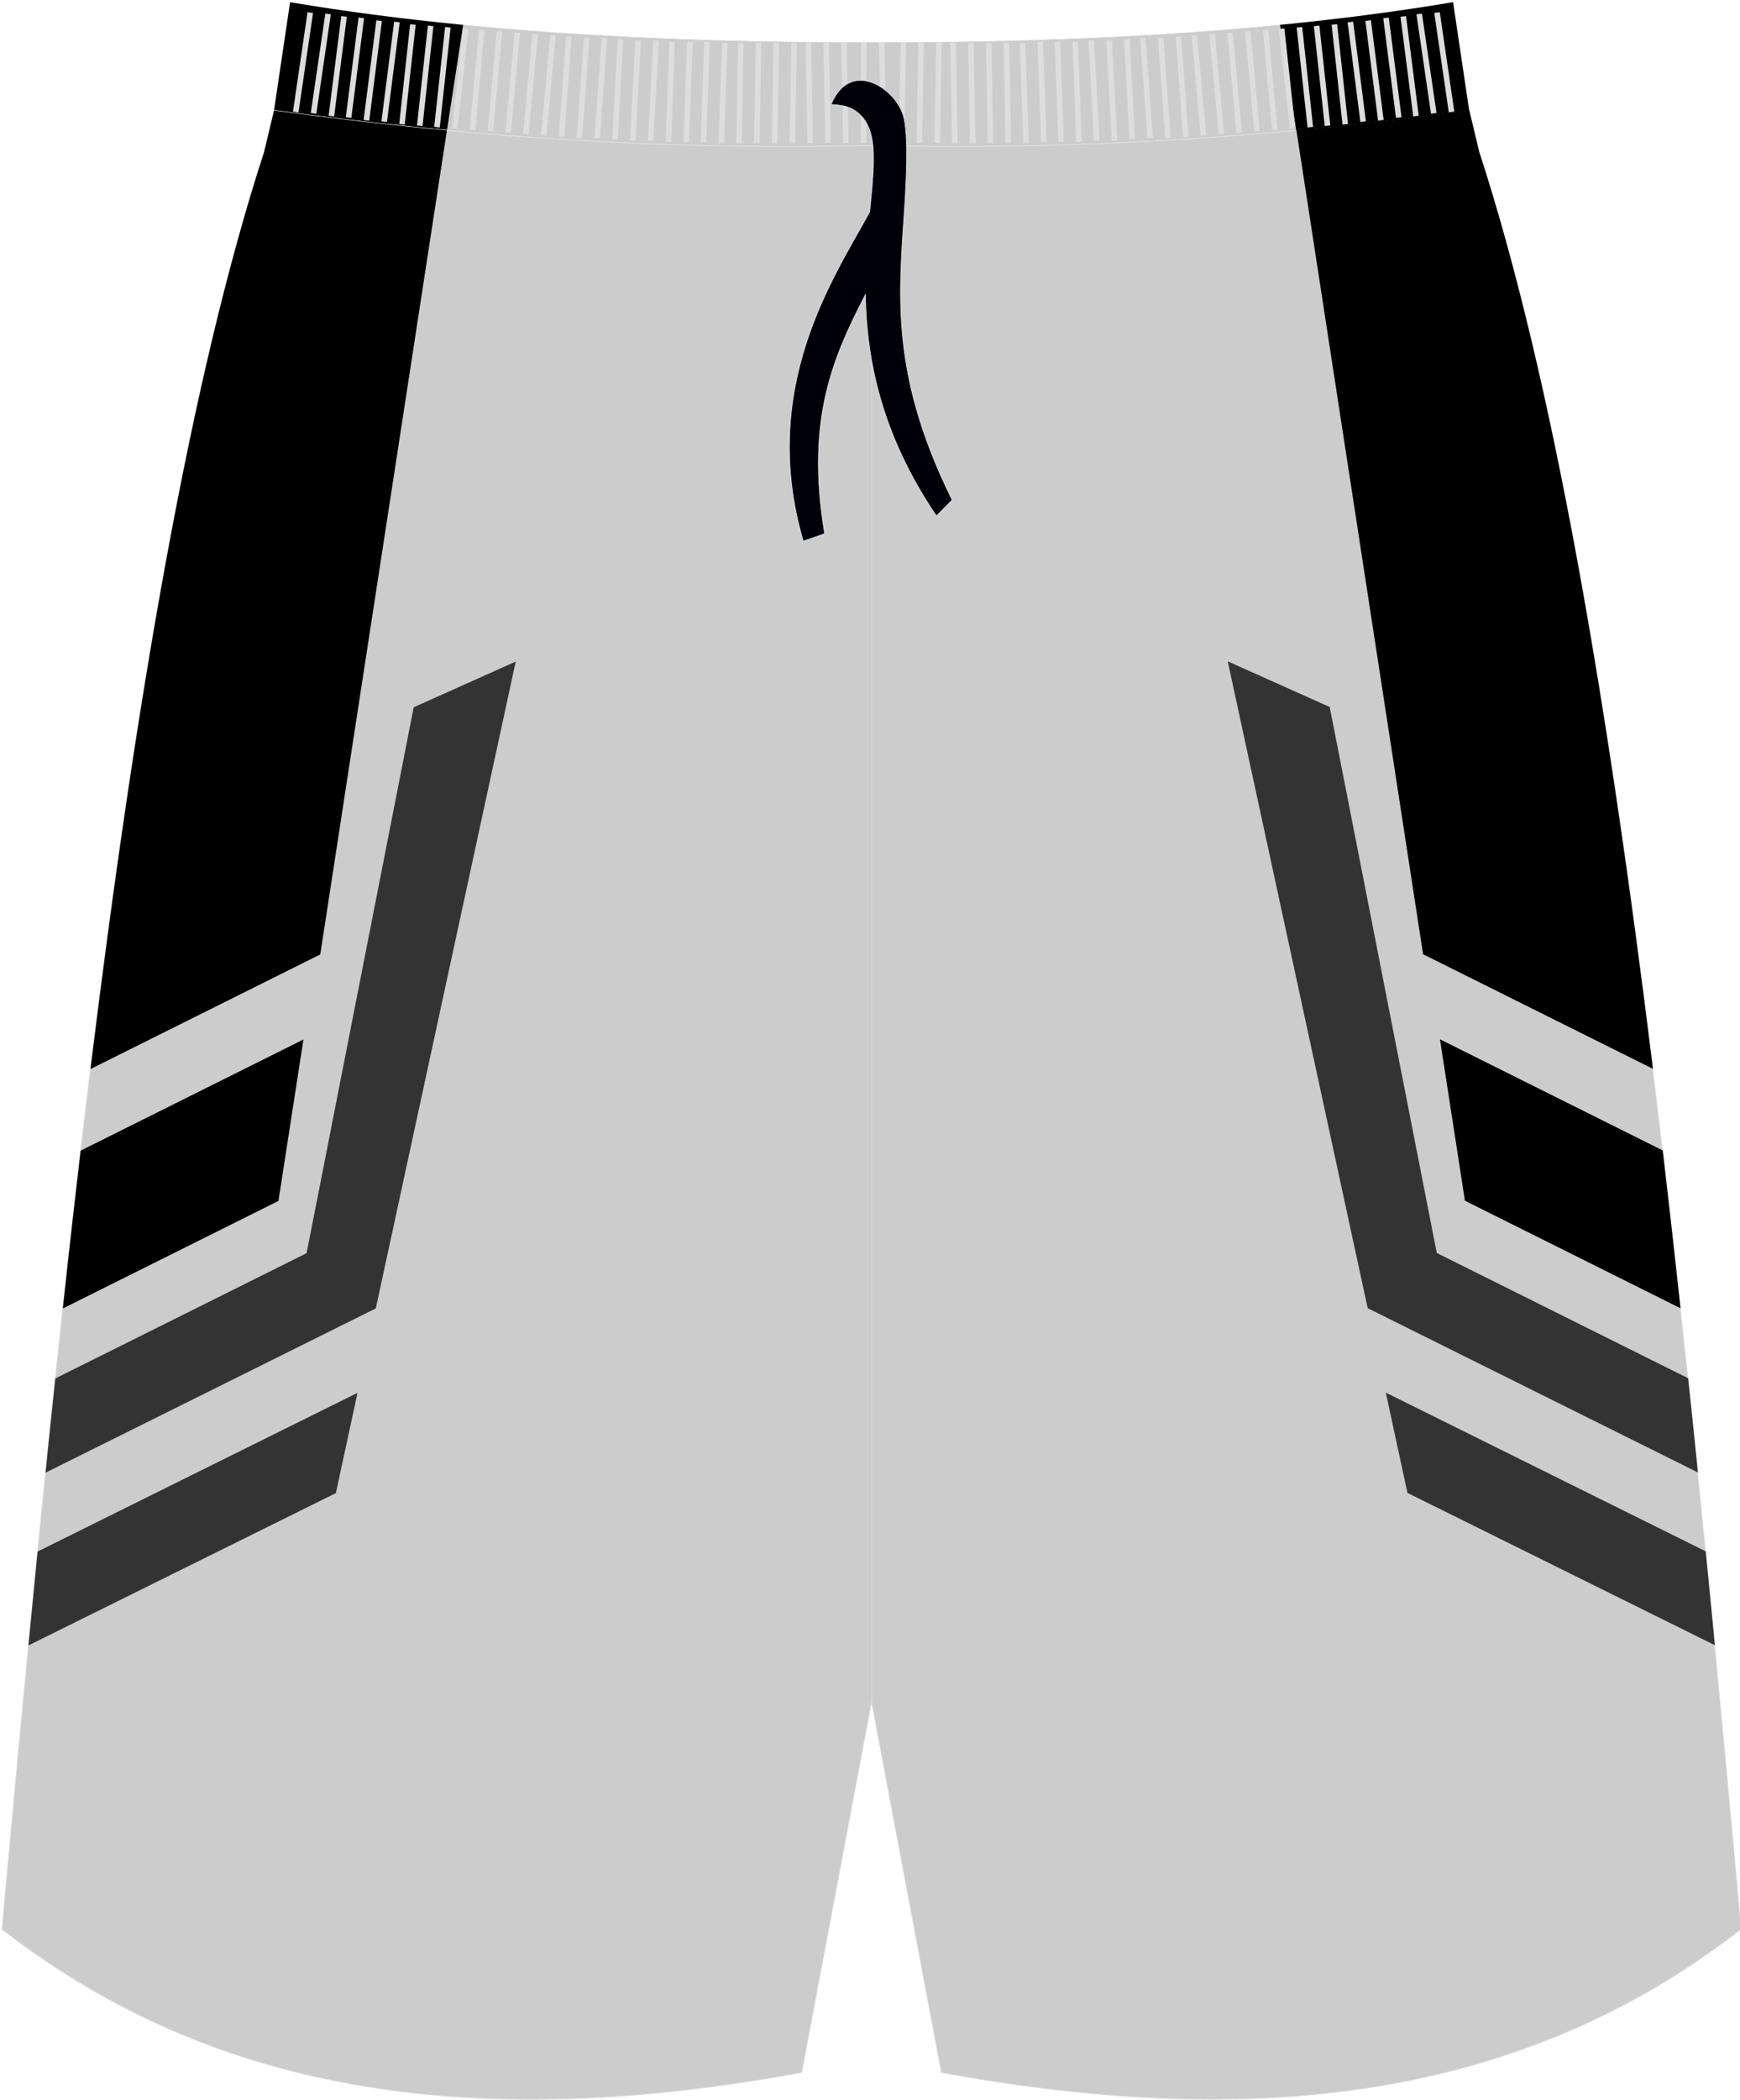
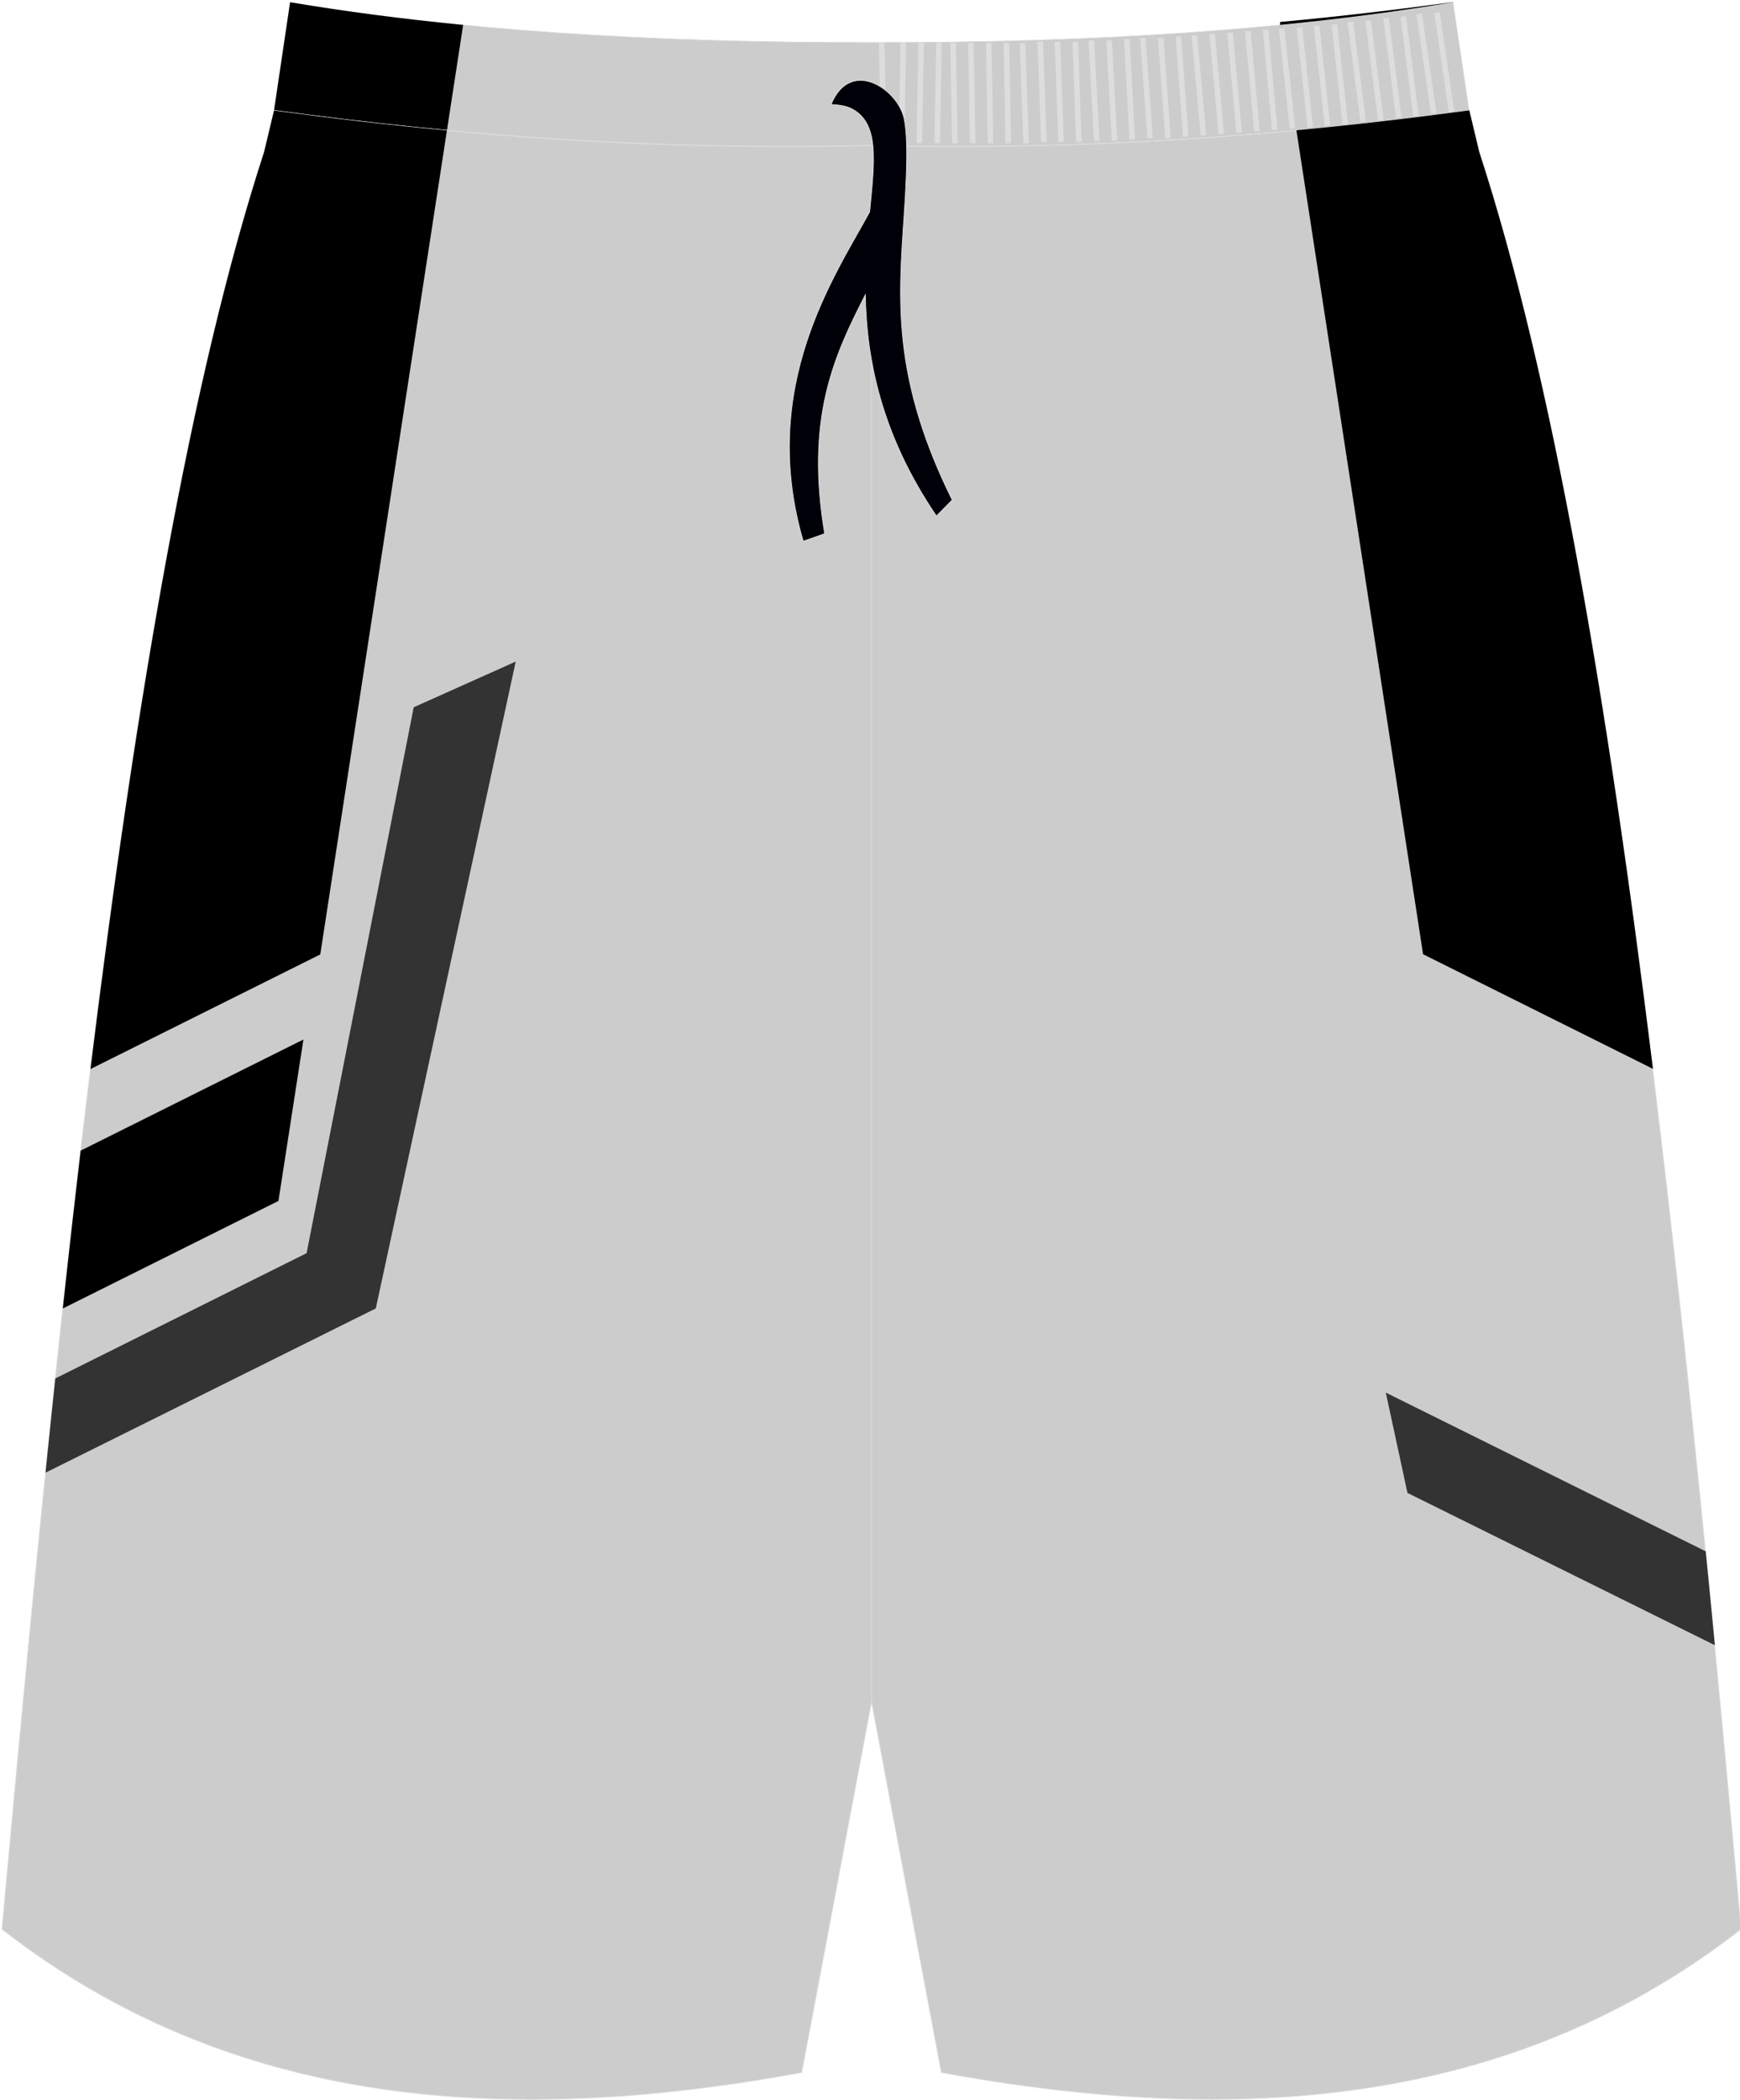
<svg xmlns="http://www.w3.org/2000/svg" version="1.1" id="图层_1" x="0px" y="0px" width="340px" height="410px" viewbox="0 0 340 410" enable-background="new 0 0 340 410" xml:space="preserve">
  <g>
    <path fill="#CCCCCC" stroke="#DCDDDD" stroke-width="0.105" stroke-miterlimit="22.926" d="M170.31,28.42   c42.45,0.99,80.67-1.94,116.76-6.84v0.02l-3.15-21.18c-31.86,5.4-69.92,7.93-113.61,7.86C126.62,8.35,88.56,5.82,56.69,0.44   l-3.15,21.18l0.01-0.02C89.64,26.5,127.86,29.42,170.31,28.42z" />
    <path d="M90.5,4.87C78.56,3.7,67.29,2.22,56.69,0.44l-3.15,21.18l0.01-0.02c11.04,1.49,22.28,2.82,33.78,3.88L90.5,4.87z" />
    <path fill="#CCCCCC" stroke="#DCDDDD" stroke-width="0.145" stroke-miterlimit="22.926" d="M170.31,28.42   c42.45,0.99,80.67-1.94,116.76-6.84v0.02l1.78,7.44l0.15,0.62v0.01c24.23,74.34,38.01,202.49,50.38,337.86l0.83,9.15   c-44.92,34.94-98.6,38.58-156.27,28l-13.64-72.38l-13.64,72.38C99,415.28,45.32,411.64,0.39,376.7l0.83-9.15   C13.61,232.16,27.38,104.03,51.62,29.69v-0.01l0.15-0.62l1.78-7.44l0.01-0.02C89.64,26.5,127.86,29.42,170.31,28.42z" />
    <line fill="none" stroke="#DCDDDD" stroke-width="0.145" stroke-miterlimit="22.926" x1="170.31" y1="332.29" x2="170.31" y2="36.98" />
    <path fill="none" stroke="#DCDDDD" stroke-width="0.145" stroke-miterlimit="22.926" d="M53.58,21.56   c36.09,4.91,74.32,7.83,116.76,6.84c42.45,0.99,80.64-1.92,116.72-6.82l0.04-0.01" />
    <path d="M62.58,186.36L87.33,25.47c-11.5-1.07-22.73-2.39-33.78-3.88l-0.01,0.02l-1.78,7.44l-0.15,0.62v0.01   C37.26,73.72,26.58,136.64,17.68,208.74L62.58,186.36z" />
    <path d="M15.76,224.67l43.53-21.7l-4.88,31.52l-42.13,21C13.4,245.08,14.57,234.78,15.76,224.67z" />
    <path fill="#333333" d="M59.91,244.69L80.84,138.1l19.93-8.92L73.43,255.48L8.9,287.55c0.63-6.17,1.26-12.31,1.91-18.4   L59.91,244.69z" />
-     <path fill="#333333" d="M5.56,321.28c0.59-6.13,1.19-12.25,1.79-18.33l62.51-30.99l-4.23,19.58L5.56,321.28z" />
-     <path d="M250.12,4.86c11.94-1.17,23.21-2.65,33.81-4.43l3.15,21.18l-0.01-0.02c-11.04,1.49-22.28,2.82-33.78,3.88L250.12,4.86z" />
+     <path d="M250.12,4.86c11.94-1.17,23.21-2.65,33.81-4.43l-0.01-0.02c-11.04,1.49-22.28,2.82-33.78,3.88L250.12,4.86z" />
    <g>
-       <path fill="#DCDDDD" d="M57.25,21.79l2.84-19.41l1.08,0.15l-2.84,19.41L57.25,21.79L57.25,21.79L57.25,21.79z M60.73,22.06    L60.73,22.06l1.08,0.15L64.64,2.8l-1.07-0.15L60.73,22.06L60.73,22.06L60.73,22.06z M64.21,22.6L64.21,22.6l2.48-19.46l1.08,0.13    l-2.48,19.46L64.21,22.6L64.21,22.6L64.21,22.6z M67.57,22.89L67.57,22.89l1.08,0.13l2.49-19.46l-1.08-0.13L67.57,22.89    L67.57,22.89L67.57,22.89z M71.05,23.42L71.05,23.42l2.49-19.45l1.08,0.13l-2.47,19.46L71.05,23.42L71.05,23.42L71.05,23.42z     M74.53,23.69L74.53,23.69l1.08,0.13L78.1,4.36l-1.08-0.13L74.53,23.69L74.53,23.69L74.53,23.69z M78.01,24.22L78.01,24.22    l2.13-19.49l1.08,0.11l-2.14,19.49L78.01,24.22L78.01,24.22L78.01,24.22z M81.48,24.5L81.48,24.5L83.61,5l1.08,0.11l-2.13,19.5    L81.48,24.5L81.48,24.5L81.48,24.5z M84.84,24.77L84.84,24.77l2.13-19.49l1.08,0.11l-2.12,19.49L84.84,24.77L84.84,24.77    L84.84,24.77z M88.33,25.04L88.33,25.04l2.13-19.5l1.08,0.11l-2.13,19.5L88.33,25.04L88.33,25.04L88.33,25.04z M91.8,25.31    L91.8,25.31l1.78-19.53l1.08,0.09L92.89,25.4L91.8,25.31L91.8,25.31L91.8,25.31z M95.29,25.58L95.29,25.58l1.78-19.53l1.08,0.09    l-1.78,19.53L95.29,25.58L95.29,25.58L95.29,25.58z M98.76,25.85L98.76,25.85l1.78-19.53l1.08,0.09l-1.78,19.53L98.76,25.85    L98.76,25.85L98.76,25.85z M102.24,26.12L102.24,26.12l1.78-19.53l1.08,0.09l-1.78,19.53L102.24,26.12L102.24,26.12L102.24,26.12z     M105.72,26.4L105.72,26.4l1.78-19.53l1.08,0.09l-1.78,19.53L105.72,26.4L105.72,26.4L105.72,26.4z M109.19,26.65L109.19,26.65    l1.42-19.55l1.08,0.07l-1.42,19.55L109.19,26.65L109.19,26.65L109.19,26.65z M112.67,26.93L112.67,26.93l1.42-19.56l1.08,0.08    L113.76,27L112.67,26.93L112.67,26.93L112.67,26.93z M116.15,26.93L116.15,26.93l1.42-19.56l1.08,0.07l-1.42,19.55L116.15,26.93    L116.15,26.93L116.15,26.93z M119.63,27.18L119.63,27.18L120.7,7.6l1.09,0.06l-1.06,19.57L119.63,27.18L119.63,27.18L119.63,27.18    z M123.1,27.45L123.1,27.45l1.06-19.58l1.09,0.05L124.2,27.5L123.1,27.45L123.1,27.45L123.1,27.45z M126.6,27.45L126.6,27.45    l1.06-19.58l1.08,0.05l-1.06,19.58L126.6,27.45L126.6,27.45L126.6,27.45z M130.07,27.72L130.07,27.72l0.71-19.59l1.09,0.04    l-0.71,19.59L130.07,27.72L130.07,27.72L130.07,27.72z M133.55,27.72L133.55,27.72l0.71-19.59l1.09,0.04l-0.71,19.59L133.55,27.72    L133.55,27.72L133.55,27.72z M136.9,27.72L136.9,27.72l0.71-19.59l1.09,0.04l-0.71,19.59L136.9,27.72L136.9,27.72L136.9,27.72z     M140.38,27.98L140.38,27.98l0.71-19.59l1.09,0.04l-0.71,19.59L140.38,27.98L140.38,27.98L140.38,27.98z M143.86,27.96    L143.86,27.96l0.35-19.61l1.09,0.03l-0.35,19.6L143.86,27.96L143.86,27.96L143.86,27.96z M147.33,27.96L147.33,27.96l0.36-19.61    l1.08,0.03l-0.35,19.6L147.33,27.96L147.33,27.96L147.33,27.96z M150.81,27.96L150.81,27.96l0.35-19.61l1.09,0.03l-0.35,19.6    L150.81,27.96L150.81,27.96L150.81,27.96z M154.29,27.96L154.29,27.96l0.35-19.61l1.08,0.03l-0.35,19.6L154.29,27.96L154.29,27.96    L154.29,27.96z M157.77,27.93L157.77,27.93l-0.35-19.6l1.09-0.02l0.35,19.6L157.77,27.93L157.77,27.93L157.77,27.93z     M161.25,27.93L161.25,27.93l-0.35-19.6l1.08-0.02l0.35,19.6L161.25,27.93L161.25,27.93L161.25,27.93z M164.73,27.93L164.73,27.93    l-0.36-19.6l1.09-0.02l0.35,19.6L164.73,27.93L164.73,27.93L164.73,27.93z M168.2,27.91L168.2,27.91l0.03-19.59l1.08-0.04    l-0.03,19.59L168.2,27.91z" />
      <path fill="#DCDDDD" d="M284.17,21.79l-2.83-19.41l-1.08,0.15l2.84,19.41L284.17,21.79L284.17,21.79L284.17,21.79z M280.7,22.06    L280.7,22.06l-1.08,0.15L276.78,2.8l1.07-0.15L280.7,22.06L280.7,22.06L280.7,22.06z M277.22,22.6L277.22,22.6l-2.48-19.46    l-1.08,0.13l2.49,19.46L277.22,22.6L277.22,22.6L277.22,22.6z M273.86,22.89L273.86,22.89l-1.08,0.13l-2.49-19.46l1.08-0.13    L273.86,22.89L273.86,22.89L273.86,22.89z M270.37,23.42L270.37,23.42l-2.49-19.46l-1.08,0.13l2.48,19.46L270.37,23.42    L270.37,23.42L270.37,23.42z M266.9,23.69L266.9,23.69l-1.08,0.13l-2.49-19.46l1.08-0.13L266.9,23.69L266.9,23.69L266.9,23.69z     M263.41,24.22L263.41,24.22l-2.13-19.5l-1.08,0.11l2.13,19.49L263.41,24.22L263.41,24.22L263.41,24.22z M259.94,24.5L259.94,24.5    L257.81,5l-1.08,0.11l2.13,19.5L259.94,24.5L259.94,24.5L259.94,24.5z M256.58,24.77L256.58,24.77l-2.13-19.49l-1.08,0.11    l2.13,19.5L256.58,24.77L256.58,24.77L256.58,24.77z M253.1,25.04L253.1,25.04l-2.13-19.5l-1.08,0.11l2.13,19.49L253.1,25.04    L253.1,25.04L253.1,25.04z M249.62,25.31L249.62,25.31l-1.78-19.53l-1.08,0.09l1.78,19.53L249.62,25.31L249.62,25.31L249.62,25.31    z M246.15,25.58L246.15,25.58l-1.78-19.54l-1.08,0.09l1.78,19.53L246.15,25.58L246.15,25.58L246.15,25.58z M242.67,25.85    L242.67,25.85l-1.78-19.53l-1.08,0.09l1.78,19.53L242.67,25.85L242.67,25.85L242.67,25.85z M239.18,26.12L239.18,26.12    l-1.78-19.53l-1.08,0.09l1.78,19.53L239.18,26.12L239.18,26.12L239.18,26.12z M235.7,26.4L235.7,26.4l-1.78-19.53l-1.08,0.09    l1.78,19.53L235.7,26.4L235.7,26.4L235.7,26.4z M232.23,26.65L232.23,26.65L230.81,7.1l-1.08,0.07l1.42,19.55L232.23,26.65    L232.23,26.65L232.23,26.65z M228.76,26.93L228.76,26.93l-1.42-19.56l-1.08,0.08L227.68,27L228.76,26.93L228.76,26.93    L228.76,26.93z M225.27,26.93L225.27,26.93l-1.41-19.56l-1.08,0.08L224.2,27L225.27,26.93L225.27,26.93L225.27,26.93z     M221.79,27.18L221.79,27.18L220.73,7.6l-1.09,0.06l1.06,19.57L221.79,27.18L221.79,27.18L221.79,27.18z M218.32,27.45    L218.32,27.45l-1.06-19.58l-1.08,0.05l1.06,19.58L218.32,27.45L218.32,27.45L218.32,27.45z M214.84,27.45L214.84,27.45    l-1.05-19.58l-1.09,0.05l1.06,19.58L214.84,27.45L214.84,27.45L214.84,27.45z M211.36,27.72L211.36,27.72l-0.71-19.59l-1.08,0.04    l0.71,19.59L211.36,27.72L211.36,27.72L211.36,27.72z M207.88,27.72L207.88,27.72l-0.71-19.59l-1.08,0.04l0.71,19.59L207.88,27.72    L207.88,27.72L207.88,27.72z M204.52,27.72L204.52,27.72l-0.71-19.6l-1.09,0.04l0.71,19.59L204.52,27.72L204.52,27.72    L204.52,27.72z M201.04,27.98L201.04,27.98l-0.7-19.58l-1.09,0.04l0.71,19.59L201.04,27.98L201.04,27.98L201.04,27.98z     M197.56,27.96L197.56,27.96l-0.35-19.58l-1.09,0.01l0.35,19.6L197.56,27.96L197.56,27.96L197.56,27.96z M194.08,27.96    L194.08,27.96l-0.35-19.61l-1.07,0.03l0.35,19.6L194.08,27.96L194.08,27.96L194.08,27.96z M190.62,27.96L190.62,27.96l-0.36-19.61    l-1.09,0.03l0.35,19.6L190.62,27.96L190.62,27.96L190.62,27.96z M187.13,27.96L187.13,27.96l-0.35-19.58l-1.09,0.02l0.35,19.6    L187.13,27.96L187.13,27.96L187.13,27.96z M183.67,27.93L183.67,27.93l0.35-19.6l-1.08-0.02l-0.36,19.6L183.67,27.93L183.67,27.93    L183.67,27.93z M180.18,27.93L180.18,27.93l0.35-19.6l-1.08-0.02l-0.35,19.6L180.18,27.93L180.18,27.93L180.18,27.93z     M176.7,27.93L176.7,27.93l0.36-19.6l-1.09-0.02l-0.35,19.6L176.7,27.93L176.7,27.93L176.7,27.93z M173.21,27.91L173.21,27.91    l-0.38-19.59l-1.09-0.04l0.38,19.59L173.21,27.91z" />
    </g>
    <path d="M278.07,186.32L253.32,25.43c11.5-1.07,22.73-2.39,33.78-3.88l0.01,0.02l1.78,7.44l0.15,0.62v0.01   c14.36,44.03,25.04,106.94,33.95,179.06L278.07,186.32z" />
-     <path d="M324.9,224.63l-43.53-21.7l4.88,31.52l42.13,21C327.25,245.04,326.09,234.74,324.9,224.63z" />
-     <path fill="#333333" d="M280.75,244.65l-20.92-106.6l-19.93-8.92l27.35,126.3l64.53,32.08c-0.63-6.17-1.26-12.31-1.91-18.4   L280.75,244.65z" />
    <path fill="#333333" d="M335.09,321.24c-0.59-6.13-1.18-12.25-1.79-18.33l-62.51-30.99l4.23,19.58L335.09,321.24z" />
    <path fill="#000108" stroke="#DCDDDD" stroke-width="0.145" stroke-miterlimit="22.926" d="M162.39,20.4   c1.42,0.1,2.92,0.2,4.28,0.97c5.11,2.92,4.24,9.97,3.26,20c-6.85,12.55-21.8,34.17-12.98,64.31l4.2-1.47   c-3.8-22.58,1.86-34.77,7.94-46.64c0.22,12.4,2.99,27.16,13.89,43.19l3.09-3.14c-12.78-25.82-10.2-41.64-9.17-59.26   c0.25-4.59,0.55-10.93-0.16-14.82C175.89,17.7,166.27,10.94,162.39,20.4z" />
  </g>
</svg>